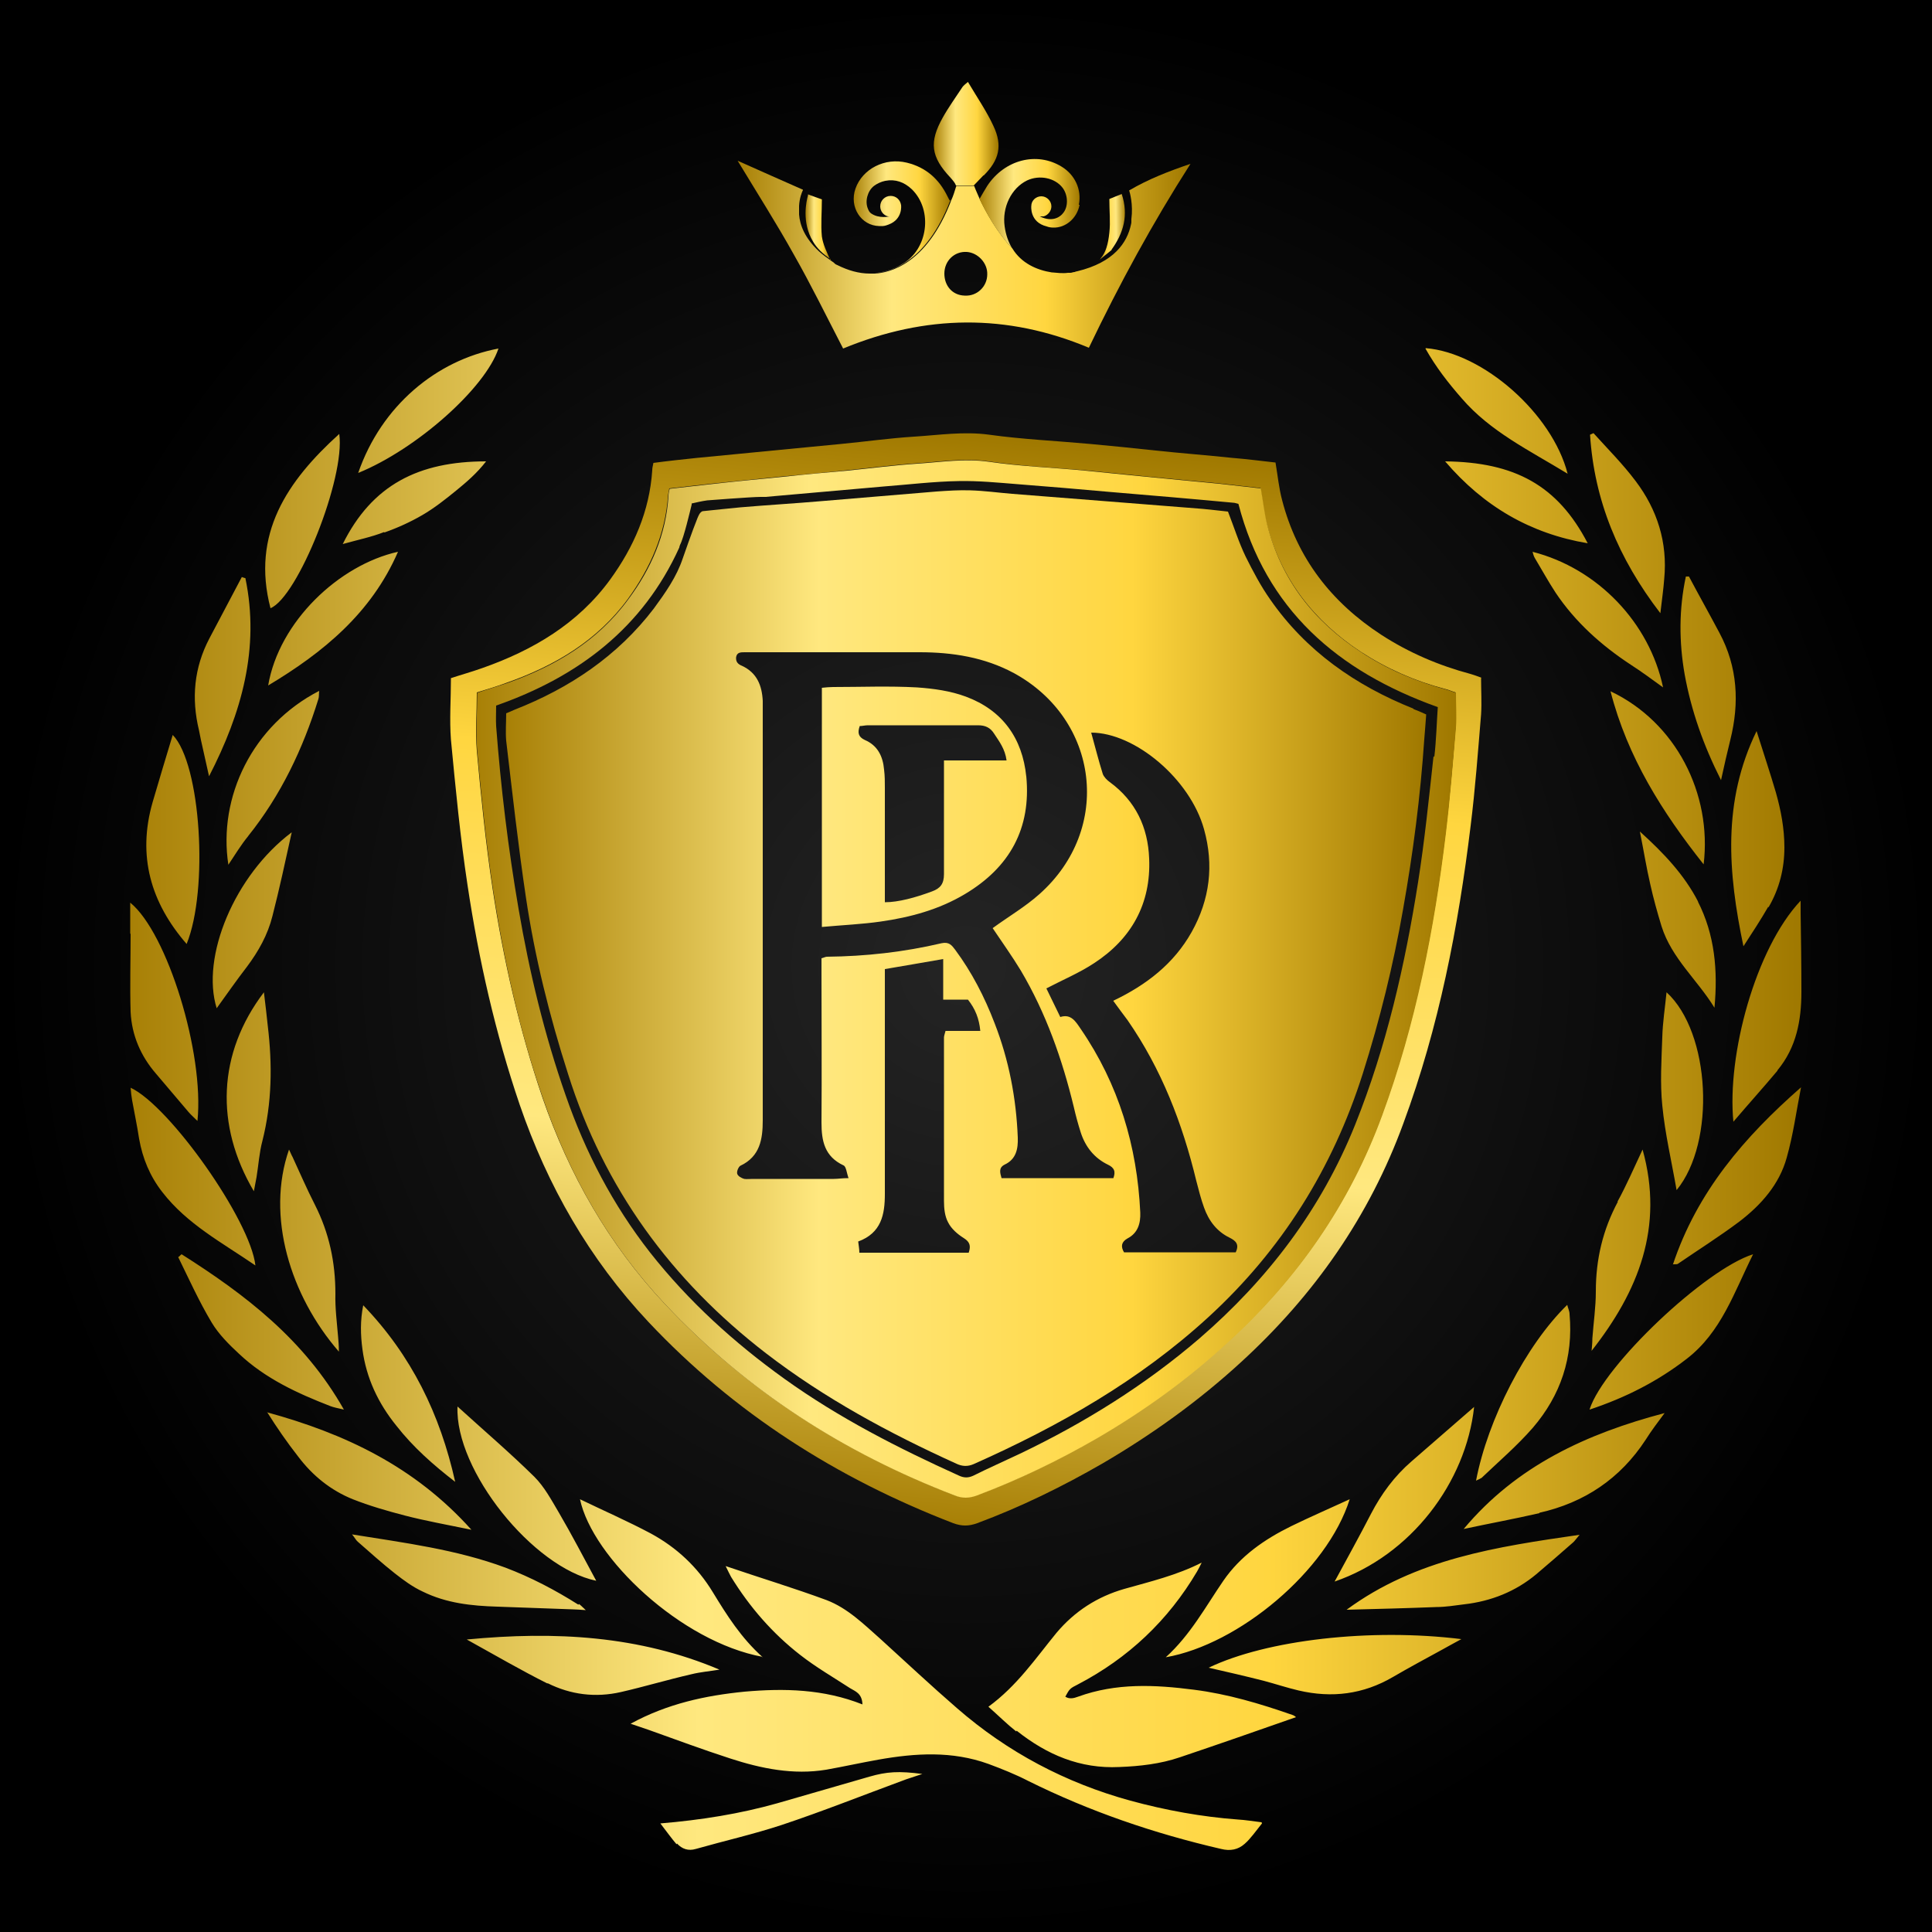
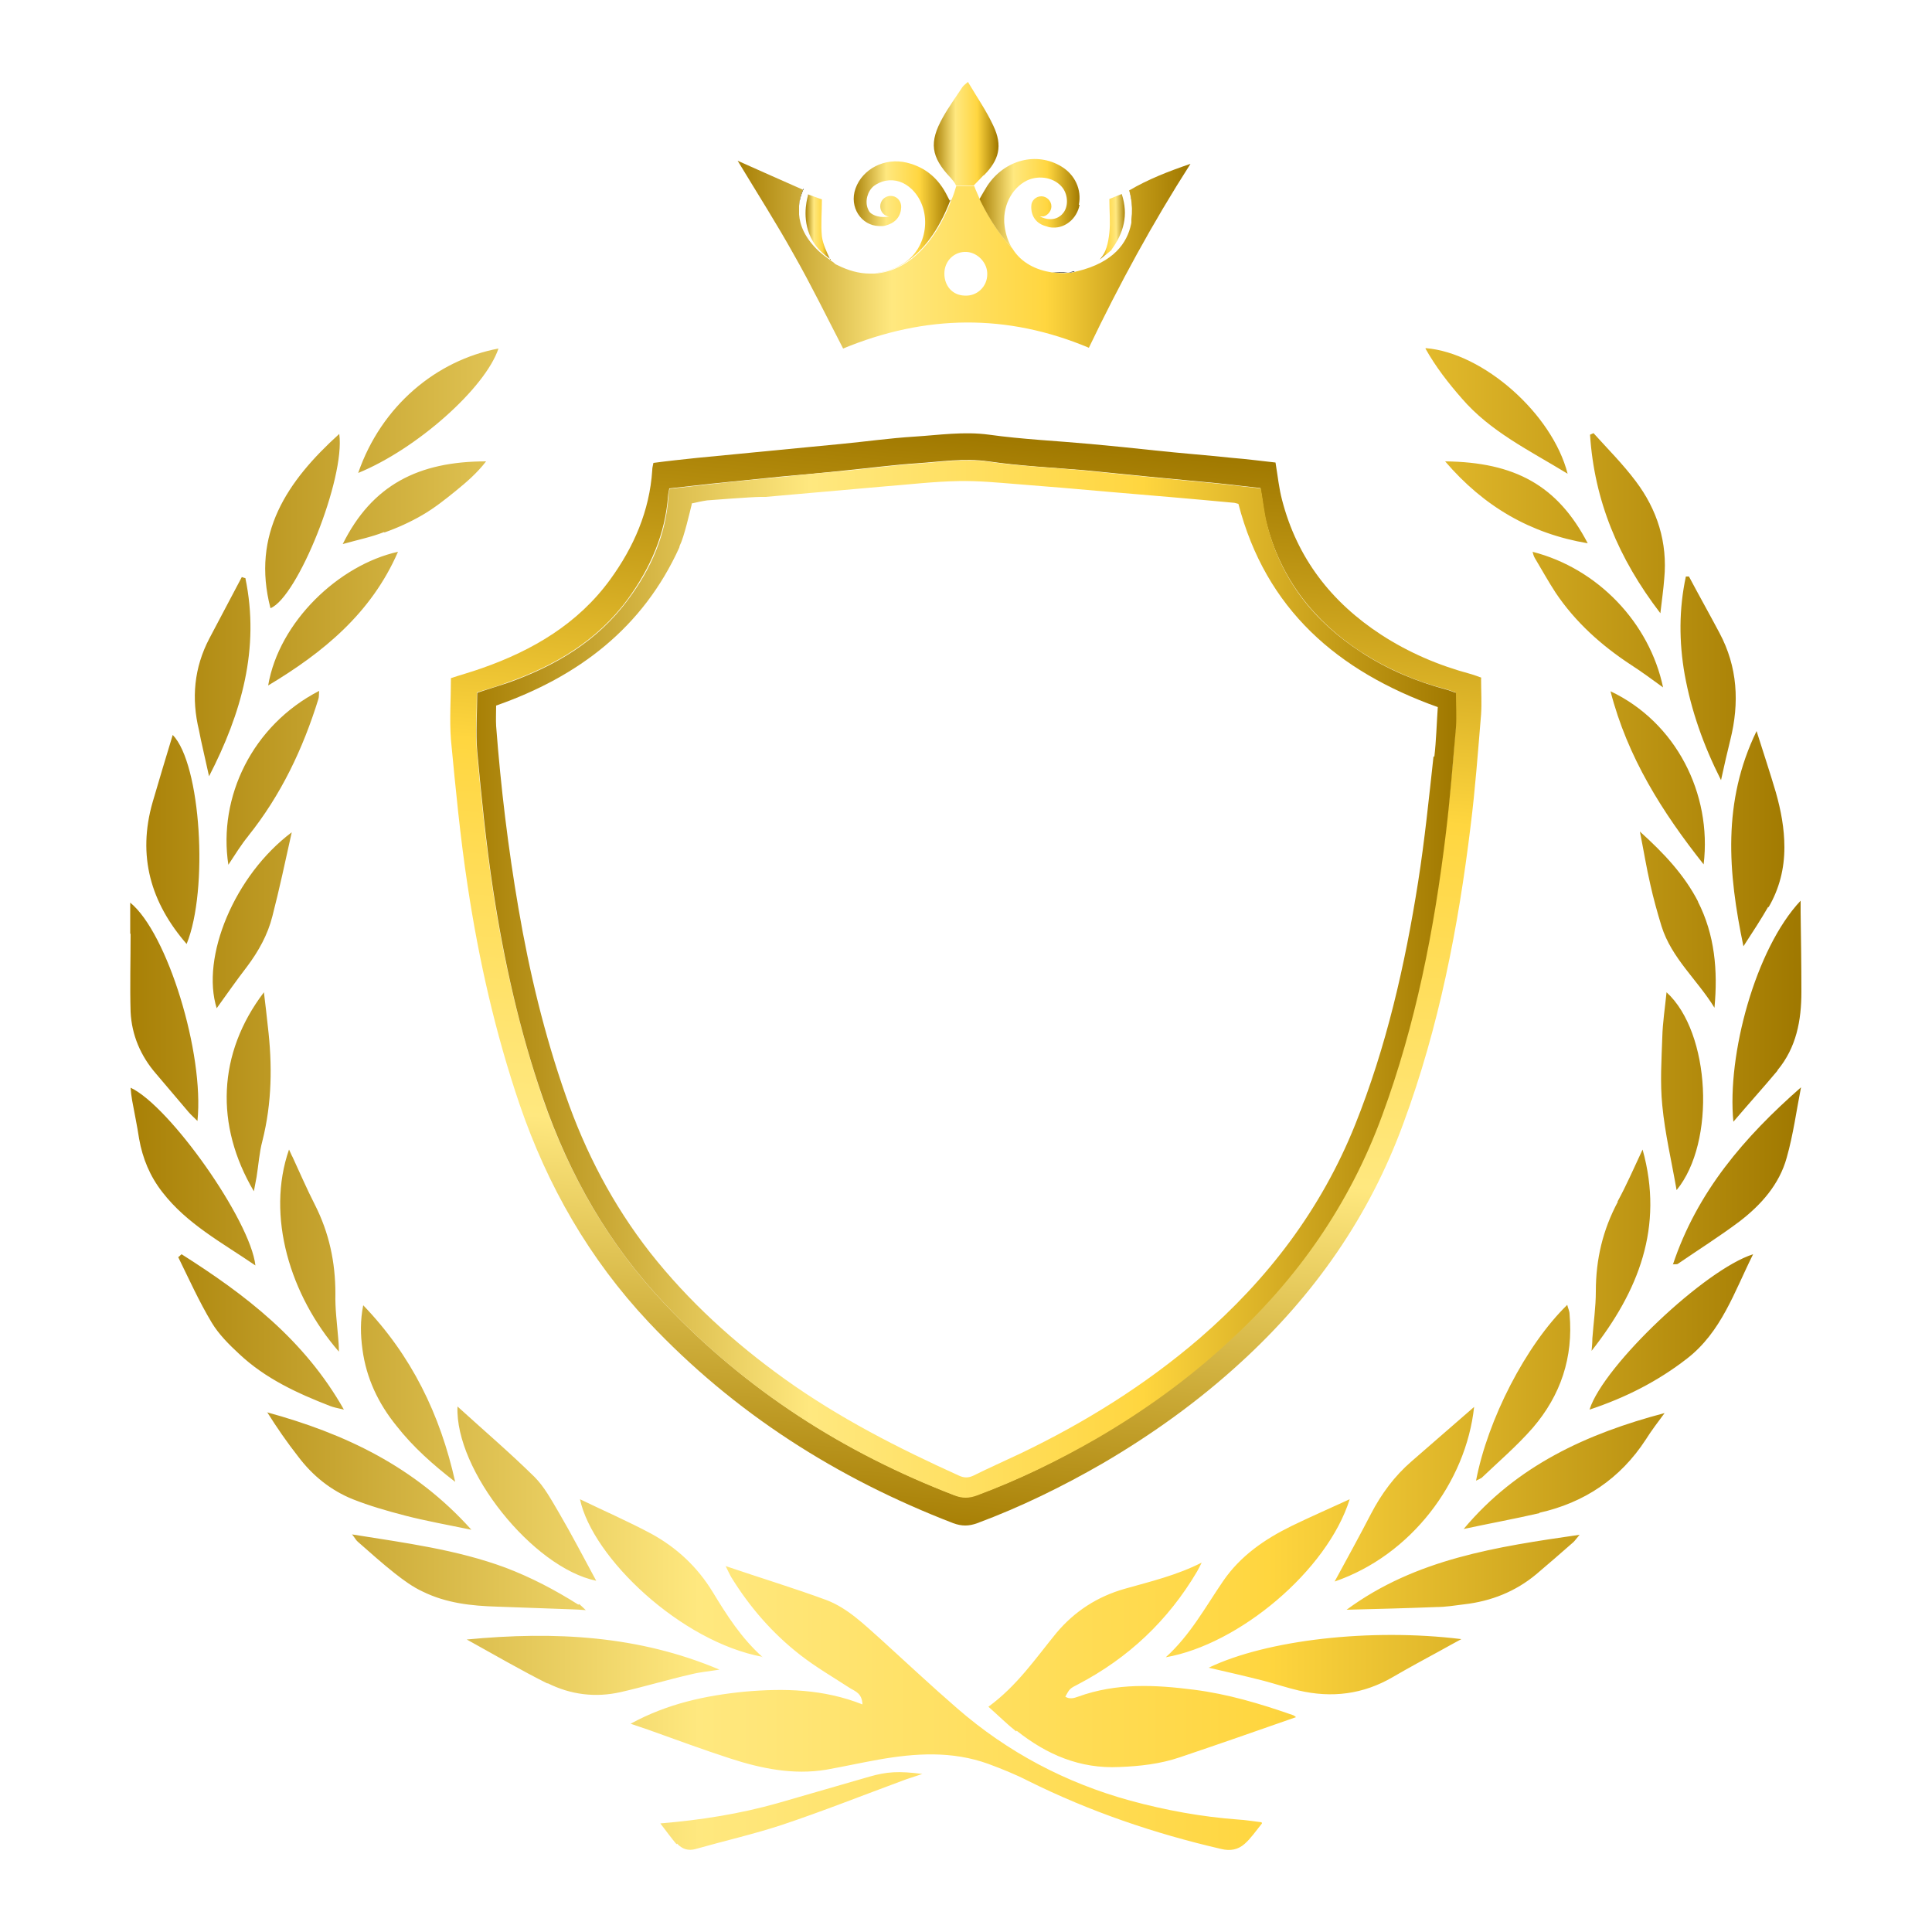
<svg xmlns="http://www.w3.org/2000/svg" xmlns:xlink="http://www.w3.org/1999/xlink" id="Layer_1" data-name="Layer 1" viewBox="0 0 50 50">
  <defs>
    <style>
      .cls-1 {
        fill: url(#linear-gradient);
      }

      .cls-1, .cls-2, .cls-3, .cls-4, .cls-5, .cls-6, .cls-7, .cls-8, .cls-9, .cls-10, .cls-11, .cls-12, .cls-13 {
        stroke-width: 0px;
      }

      .cls-2 {
        fill: url(#linear-gradient-6);
      }

      .cls-4 {
        fill: url(#linear-gradient-5);
      }

      .cls-5 {
        fill: none;
      }

      .cls-6 {
        fill: url(#linear-gradient-2);
      }

      .cls-7 {
        fill: url(#linear-gradient-7);
      }

      .cls-8 {
        fill: url(#linear-gradient-3);
      }

      .cls-9 {
        fill: url(#linear-gradient-9);
      }

      .cls-10 {
        fill: url(#radial-gradient);
      }

      .cls-11 {
        fill: url(#linear-gradient-8);
      }

      .cls-12 {
        fill: url(#linear-gradient-10);
      }

      .cls-13 {
        fill: url(#linear-gradient-4);
      }
    </style>
    <radialGradient id="radial-gradient" cx="25" cy="25" fx="25" fy="25" r="25" gradientUnits="userSpaceOnUse">
      <stop offset="0" stop-color="#242424" />
      <stop offset="1" stop-color="#000" />
    </radialGradient>
    <linearGradient id="linear-gradient" x1="23.15" y1="39.3" x2="25.6" y2="11.24" gradientUnits="userSpaceOnUse">
      <stop offset="0" stop-color="#a88006" />
      <stop offset=".34" stop-color="#ffe87f" />
      <stop offset=".66" stop-color="#ffd744" />
      <stop offset=".68" stop-color="#ffd63f" />
      <stop offset=".97" stop-color="#a98106" />
      <stop offset="1" stop-color="#9f7800" />
    </linearGradient>
    <linearGradient id="linear-gradient-2" x1="12.33" y1="25.33" x2="37.68" y2="25.33" xlink:href="#linear-gradient" />
    <linearGradient id="linear-gradient-3" x1="29.13" y1="5.86" x2="28.41" y2="5.87" xlink:href="#linear-gradient" />
    <linearGradient id="linear-gradient-4" x1="20.84" y1="5.86" x2="21.5" y2="5.86" xlink:href="#linear-gradient" />
    <linearGradient id="linear-gradient-5" x1="22.08" y1="5.62" x2="24.6" y2="5.62" xlink:href="#linear-gradient" />
    <linearGradient id="linear-gradient-6" x1="3.37" y1="28.45" x2="46.63" y2="28.45" xlink:href="#linear-gradient" />
    <linearGradient id="linear-gradient-7" x1="13.1" y1="25.31" x2="36.91" y2="25.31" xlink:href="#linear-gradient" />
    <linearGradient id="linear-gradient-8" x1="19.09" y1="6.57" x2="30.81" y2="6.57" xlink:href="#linear-gradient" />
    <linearGradient id="linear-gradient-9" x1="24.16" y1="3.46" x2="25.83" y2="3.46" xlink:href="#linear-gradient" />
    <linearGradient id="linear-gradient-10" x1="25.34" y1="5.27" x2="27.95" y2="5.27" xlink:href="#linear-gradient" />
  </defs>
-   <rect class="cls-10" x="0" width="50" height="50" />
  <g>
    <path class="cls-1" d="m38.34,17.54c-.1-.04-.19-.07-.29-.1-.82-.22-1.59-.55-2.3-1.01-1.29-.84-2.18-1.98-2.57-3.49-.08-.3-.11-.61-.17-.97-.37-.04-.74-.09-1.12-.12-.66-.07-1.32-.12-1.98-.19-.56-.06-1.13-.12-1.69-.17-.87-.08-1.76-.12-2.62-.24-.66-.09-1.3.01-1.94.05-.64.04-1.27.13-1.9.19-.59.06-1.17.11-1.76.17-.65.06-1.3.13-1.96.19-.38.04-.76.08-1.13.13-.02.09-.03.14-.03.19-.07,1.06-.48,1.99-1.09,2.83-.83,1.14-2,1.83-3.31,2.29-.28.1-.57.18-.81.26,0,.55-.04,1.07,0,1.59.12,1.26.24,2.52.43,3.77.29,1.93.72,3.83,1.35,5.68.72,2.1,1.8,3.99,3.33,5.62,2.22,2.36,4.88,4.05,7.89,5.21.22.08.4.08.62,0,1.13-.42,2.21-.95,3.25-1.55,1.28-.75,2.48-1.61,3.58-2.62,1.89-1.73,3.32-3.77,4.2-6.18.92-2.49,1.42-5.07,1.74-7.7.12-.96.19-1.92.27-2.88.02-.31,0-.62,0-.94Zm-.67,1.28c-.07.91-.15,1.82-.26,2.73-.3,2.49-.78,4.94-1.65,7.31-.84,2.29-2.19,4.23-3.99,5.87-1.04.95-2.18,1.78-3.4,2.49-.99.57-2.01,1.08-3.09,1.47-.21.08-.39.07-.59,0-2.86-1.11-5.38-2.71-7.49-4.95-1.45-1.54-2.47-3.34-3.16-5.33-.6-1.76-1.01-3.56-1.29-5.4-.18-1.19-.3-2.38-.41-3.58-.04-.49,0-.98,0-1.51.23-.07.5-.15.77-.25,1.25-.44,2.35-1.09,3.14-2.17.58-.8.97-1.68,1.04-2.68,0-.04.02-.09.03-.18.36-.04.71-.08,1.07-.12.62-.06,1.24-.13,1.86-.19.56-.05,1.12-.1,1.67-.16.6-.06,1.21-.14,1.81-.18.61-.04,1.22-.14,1.85-.05.82.12,1.66.16,2.49.23.54.05,1.07.11,1.6.16.63.06,1.25.12,1.88.18.36.04.72.08,1.07.12.06.34.08.63.16.92.37,1.43,1.22,2.52,2.44,3.32.68.44,1.41.76,2.18.96.09.02.17.06.27.09,0,.3.02.6,0,.89Z" />
    <path class="cls-6" d="m37.68,17.93c-.1-.03-.18-.07-.27-.09-.78-.21-1.51-.52-2.18-.96-1.23-.8-2.08-1.88-2.44-3.32-.07-.29-.1-.58-.16-.92-.35-.04-.71-.08-1.07-.12-.63-.06-1.25-.12-1.88-.18-.54-.05-1.07-.11-1.6-.16-.83-.08-1.67-.11-2.49-.23-.63-.09-1.23.01-1.85.05-.6.04-1.21.12-1.81.18-.56.05-1.12.1-1.67.16-.62.06-1.24.12-1.86.19-.36.04-.72.08-1.07.12-.02.09-.03.13-.03.18-.06,1-.45,1.89-1.04,2.68-.79,1.08-1.89,1.73-3.14,2.17-.27.09-.54.17-.77.25,0,.53-.04,1.02,0,1.51.11,1.19.23,2.39.41,3.58.28,1.83.68,3.64,1.29,5.4.69,2,1.71,3.79,3.16,5.33,2.11,2.24,4.63,3.85,7.49,4.95.2.08.38.08.59,0,1.07-.4,2.1-.9,3.09-1.47,1.22-.71,2.36-1.53,3.4-2.49,1.8-1.64,3.15-3.58,3.99-5.87.87-2.36,1.35-4.82,1.65-7.31.11-.91.18-1.82.26-2.73.02-.29,0-.59,0-.89Zm-.58,1.64c-.12,1.09-.23,2.18-.4,3.26-.34,2.15-.82,4.26-1.63,6.28-.88,2.19-2.26,4-4.03,5.53-1.41,1.21-2.97,2.18-4.64,2.98-.4.19-.81.37-1.21.57-.13.06-.24.06-.37,0-1.57-.71-3.1-1.49-4.51-2.5-1.31-.94-2.49-2.01-3.49-3.28-.96-1.23-1.67-2.59-2.18-4.06-.55-1.57-.94-3.19-1.22-4.83-.27-1.57-.46-3.15-.58-4.73-.01-.17,0-.34,0-.53,2.14-.75,3.8-2.02,4.74-4.09,0,0,0,0,0,0,0-.02.01-.04.02-.07.1-.19.26-.88.3-1.04,0-.01,0-.02,0-.03,0,0,0,0,0,0,.13-.03.26-.06.4-.08,0,0,0,0,0,0,0,0,1.15-.09,1.38-.09.01,0,.02,0,.03,0,.03,0,.07,0,.1,0,1.02-.09,2.04-.18,3.06-.27.65-.05,1.3-.13,1.95-.14.5-.01,1.01.04,1.51.08.79.06,1.59.13,2.38.2,1.07.09,2.14.18,3.2.28.05,0,.09.02.14.03.71,2.73,2.56,4.33,5.16,5.26-.03.43-.04.86-.09,1.29Z" />
    <path class="cls-3" d="m27.23,7.04c.13.02.27.03.41.01-.13,0-.27,0-.41-.01Zm2-2.12c.07.27.09.52.06.75.05-.37-.04-.69-.06-.75Zm-8.45-.02s0,0,0,0c0,0,0,0,0,.01-.03.06-.09.21-.1.41.01-.14.05-.28.12-.44,0,0,0,0,0,0Z" />
    <path class="cls-8" d="m28.78,6.46l-.32.26s.02-.02.03-.04c.13-.15.19-.37.22-.66.03-.27,0-.55,0-.87.08-.03.19-.08.32-.13.18.55.05,1.01-.27,1.45Z" />
    <path class="cls-13" d="m21.5,6.71s0,0,0,0c-.21-.14-.36-.29-.46-.46,0,0,0,0,0,0-.3-.5-.17-1.05-.13-1.19,0,0,0,0,0-.01,0-.01,0-.02,0-.02h0c.13.05.25.09.36.13,0,.34-.03.65,0,.96.03.21.13.41.22.61Z" />
    <path class="cls-4" d="m24.6,5.17c-.64,1.68-1.62,1.88-1.98,1.9.24-.02.49-.09.72-.23.68-.38.81-1.4.26-1.94-.2-.19-.43-.27-.69-.22-.1.02-.21.07-.29.13-.17.13-.24.4-.16.59.02.05.04.09.08.12.21.15.48.08.48.08-.01,0-.03,0-.04,0-.12-.03-.2-.14-.2-.26,0-.15.12-.27.27-.27.14,0,.25.1.27.24h0s.05.36-.32.5t0,0s-.1.04-.15.04c-.03,0-.06,0-.08,0,0,0-.01,0-.02,0-.46-.01-.78-.49-.61-.97.18-.51.76-.81,1.33-.67.49.12.83.42,1.05.87.02.04.04.08.07.13,0,0,.02-.02.02-.03Z" />
-     <path class="cls-3" d="m27.25,5.9c-.06,0-.11,0-.17-.03.05.01.1.02.17.03Z" />
    <path class="cls-2" d="m32.66,47.19c-.17.21-.29.39-.45.53-.17.15-.37.19-.61.13-1.73-.4-3.4-.97-4.99-1.76-.33-.17-.68-.31-1.03-.44-.94-.34-1.89-.28-2.85-.11-.45.08-.9.18-1.35.26-.85.14-1.68-.03-2.48-.29-.71-.23-1.41-.49-2.11-.74-.14-.05-.27-.09-.47-.16.95-.52,1.94-.73,2.95-.83,1.02-.09,2.04-.07,3.05.33-.01-.29-.19-.34-.32-.42-.43-.28-.88-.54-1.29-.86-.72-.56-1.31-1.24-1.79-2.02-.04-.07-.07-.14-.14-.28.91.31,1.77.57,2.61.88.55.21.97.63,1.4,1.01.66.6,1.31,1.21,1.98,1.79,1.31,1.14,2.81,1.93,4.48,2.39.92.25,1.85.42,2.8.49.18.01.35.04.6.07Zm-6.35-2.4c.78.62,1.64.99,2.66.94.53-.02,1.06-.08,1.56-.25,1.01-.34,2.01-.69,3.01-1.04-.02-.02-.06-.05-.1-.06-.83-.29-1.67-.54-2.54-.65-1.01-.13-2.01-.18-3,.18-.11.04-.22.07-.33,0,.11-.2.11-.21.33-.32,1.3-.68,2.33-1.65,3.08-2.92.04-.07.08-.15.12-.23-.65.33-1.33.49-2,.68-.7.2-1.29.58-1.76,1.14-.54.66-1.02,1.37-1.76,1.91.26.23.48.45.72.64Zm-12.14-1.23c.6.3,1.24.38,1.9.23.61-.14,1.21-.32,1.82-.46.24-.06.49-.08.73-.12-2.08-.88-4.25-1-6.54-.78.74.41,1.41.8,2.09,1.14Zm18.54-.06c.3.08.6.18.9.25.86.2,1.67.1,2.44-.35.41-.24.84-.47,1.26-.7.15-.08.3-.17.51-.28-2.35-.29-5.04.02-6.54.74.48.11.96.22,1.43.34Zm.7-4c-.69.34-1.31.77-1.75,1.41-.46.67-.85,1.4-1.49,1.98,1.89-.33,4.18-2.24,4.76-4.09-.52.24-1.03.46-1.52.7Zm-13.67,3.39c-.56-.5-.93-1.09-1.29-1.68-.4-.66-.94-1.16-1.6-1.52-.6-.32-1.22-.59-1.84-.89.32,1.51,2.61,3.69,4.73,4.08Zm26.26-15.19c.49-.59.62-1.29.62-2.03,0-.69-.01-1.37-.02-2.06,0-.09,0-.18,0-.3-1.17,1.24-1.91,4-1.74,5.72.4-.47.78-.89,1.14-1.32ZM3.38,24.17c0,.67-.02,1.35,0,2.02.03.6.26,1.14.66,1.6.28.33.56.66.84.99.06.07.14.14.23.23.18-1.75-.78-4.87-1.74-5.65,0,.29,0,.55,0,.8Zm36.46,14.98c1.16-.26,2.09-.88,2.75-1.89.15-.24.32-.46.49-.69-2.01.53-3.83,1.36-5.2,3,.65-.14,1.31-.26,1.96-.41Zm-32.93-2.61c.25.4.52.79.81,1.16.37.49.84.87,1.41,1.1.43.17.88.3,1.34.42.54.14,1.1.24,1.73.37-1.47-1.64-3.28-2.49-5.29-3.04Zm30.26,5.05c.24,0,.48-.04.72-.07.7-.08,1.33-.33,1.87-.78.32-.27.64-.55.96-.83.05-.05.09-.11.16-.19-2.14.31-4.24.62-6.03,1.94.8-.02,1.56-.04,2.33-.07Zm-22.2-.06c-.6-.38-1.23-.71-1.89-.96-1.27-.47-2.6-.64-3.97-.86.07.08.1.15.15.19.32.28.63.56.96.82.23.18.46.35.72.47.61.3,1.26.37,1.93.39.65.02,1.3.05,1.95.07.09,0,.18.01.34.02-.09-.08-.13-.13-.18-.16Zm30.8-18.05c.28-.48.41-1,.41-1.55,0-.49-.09-.96-.22-1.42-.15-.51-.32-1.02-.5-1.59-.89,1.83-.74,3.66-.34,5.57.24-.37.45-.69.64-1.02ZM4.47,19.02c-.18.59-.35,1.16-.52,1.74-.4,1.39-.05,2.6.88,3.67.57-1.4.37-4.66-.36-5.41Zm38.83,13.7c.07,0,.1,0,.12-.01.54-.37,1.08-.71,1.6-1.1.56-.43,1.03-.96,1.22-1.65.17-.6.25-1.21.37-1.82-1.46,1.28-2.69,2.7-3.32,4.6ZM3.38,28.15c.01.12.02.22.04.33.06.33.13.66.18.99.09.51.28.97.6,1.38.64.83,1.55,1.31,2.41,1.9-.13-1.17-2.22-4.13-3.23-4.6Zm34.76,8.27c-.53.46-1.07.93-1.61,1.4-.44.38-.78.84-1.05,1.36-.3.58-.62,1.16-.94,1.75,1.98-.68,3.4-2.57,3.61-4.52Zm3,.06c.93-.31,1.76-.73,2.52-1.32.89-.69,1.22-1.72,1.71-2.7-1.24.39-3.86,2.87-4.23,4.01Zm-36.53-3.95c.28.57.54,1.15.87,1.7.18.3.45.57.71.81.68.64,1.51,1.02,2.36,1.35.08.03.17.05.35.09-1.03-1.82-2.56-2.98-4.2-4.02-.03.02-.05.05-.08.07Zm9.85,6.61c-.19-.32-.37-.66-.63-.92-.64-.63-1.32-1.21-1.99-1.82-.07,1.65,1.95,4.17,3.59,4.51-.32-.59-.63-1.19-.97-1.77Zm29.17-24.22c-.18.84-.18,1.69-.03,2.54.17.93.48,1.82.94,2.73.09-.41.16-.72.24-1.04.24-.96.19-1.89-.28-2.77-.26-.49-.53-.97-.79-1.46-.03,0-.05,0-.08,0Zm-37.37.01c-.28.53-.56,1.06-.84,1.59-.4.76-.47,1.56-.27,2.38.02.08.03.17.05.25.07.31.14.62.21.94.84-1.63,1.32-3.31.94-5.13-.03,0-.06-.02-.08-.02Zm2.49,19.67c-.03-.37-.08-.74-.07-1.12,0-.81-.16-1.57-.53-2.3-.21-.41-.39-.83-.58-1.24-.03-.05-.05-.11-.09-.19-.6,1.72.03,3.78,1.29,5.23,0-.16-.01-.27-.02-.38Zm.65-.82c-.08.4-.07.77-.02,1.14.1.75.41,1.4.88,1.98.43.55.95,1.01,1.52,1.45-.39-1.75-1.13-3.27-2.38-4.57Zm-.62-22.55c-1.35,1.22-2.28,2.59-1.78,4.51.7-.28,1.94-3.36,1.78-4.51Zm32.37.02c.11,1.7.73,3.2,1.82,4.62.04-.35.08-.62.1-.89.09-.94-.18-1.79-.74-2.53-.33-.44-.72-.83-1.09-1.24-.03.01-.06.03-.09.04Zm-2.82,27.01c.45-.43.93-.84,1.34-1.31.72-.84,1.05-1.82.95-2.94,0-.08-.04-.15-.06-.24-1.07,1.04-2.06,2.97-2.36,4.55.05-.03.1-.04.13-.07Zm3.54-7.16c-.39.73-.57,1.49-.57,2.32,0,.41-.06.81-.09,1.22,0,.11-.01.21-.02.32,1.21-1.54,1.88-3.2,1.32-5.21-.23.49-.42.93-.65,1.35Zm-35.23-.64c.05-.31.07-.63.15-.93.25-.99.26-1.98.14-2.98-.03-.28-.06-.55-.1-.87-1.2,1.58-1.27,3.44-.26,5.15.03-.15.05-.26.07-.37Zm37.45-8.09c.22-1.83-.72-3.68-2.41-4.48.44,1.71,1.34,3.13,2.41,4.48Zm-37.67-.73c.85-1.06,1.42-2.26,1.82-3.55.02-.06.01-.13.02-.21-1.73.89-2.62,2.75-2.35,4.5.18-.27.33-.52.52-.75Zm36.71,4.04c-.04.4-.1.78-.11,1.16-.02.59-.06,1.18,0,1.77.07.73.24,1.44.37,2.19,1.02-1.24.88-4.08-.26-5.12Zm.82-2.34c-.36-.7-.89-1.26-1.51-1.82.1.5.17.94.27,1.37.08.36.18.72.29,1.08.26.83.93,1.39,1.37,2.11.09-.96.01-1.89-.43-2.75Zm-38.34,2.75c.26-.36.51-.72.78-1.07.3-.4.54-.83.66-1.31.18-.7.33-1.4.5-2.17-1.48,1.11-2.36,3.23-1.94,4.56Zm34.05-11.82c.02.07.03.12.06.17.18.3.35.61.54.9.51.76,1.18,1.36,1.94,1.86.28.18.55.38.84.59-.35-1.67-1.69-3.08-3.38-3.51Zm-32.72,3.47c1.42-.85,2.67-1.87,3.36-3.46-1.53.34-3.08,1.81-3.36,3.46Zm10.58,29.97c.13.14.29.2.49.14.74-.21,1.49-.38,2.22-.62,1.05-.35,2.08-.76,3.11-1.14.15-.06.3-.1.53-.18-.61-.08-.92-.06-1.37.07-.8.23-1.59.46-2.39.69-.96.27-1.95.43-3.02.52.17.22.29.39.42.54ZM36.89,9.02c.27.48.59.89.94,1.29.74.86,1.74,1.34,2.74,1.95-.4-1.56-2.19-3.13-3.67-3.25Zm-23.99,0c-1.6.3-3.03,1.48-3.63,3.22,1.52-.62,3.29-2.2,3.63-3.22Zm-2.95,4.76c.34-.12.67-.27.98-.45.31-.18.6-.41.87-.63.27-.22.54-.45.78-.76-1.75,0-2.95.61-3.71,2.14.39-.11.74-.18,1.07-.31Zm31.14.28c-.78-1.5-1.89-2.1-3.69-2.12,1,1.17,2.21,1.87,3.69,2.12Z" />
-     <path class="cls-7" d="m26.56,20.1c-.1-1-.62-1.72-1.56-2.07-.4-.15-.84-.21-1.27-.24-.72-.04-1.45-.01-2.17-.01-.09,0-.19.01-.29.02v6.19c.54-.05,1.03-.07,1.52-.14.77-.11,1.51-.31,2.18-.71,1.16-.69,1.72-1.7,1.59-3.05Zm-2.13-.41v.44c0,.83,0,1.66,0,2.49,0,.25-.09.37-.31.45-.43.16-.87.28-1.22.28v-.39c0-.85,0-1.71,0-2.57,0-.16,0-.31-.02-.47-.03-.35-.17-.63-.5-.77-.17-.08-.19-.19-.13-.36.07,0,.14-.02.21-.02.95,0,1.9,0,2.85,0,.19,0,.32.06.42.22.13.2.28.39.32.69h-1.62Zm2.13.41c-.1-1-.62-1.72-1.56-2.07-.4-.15-.84-.21-1.27-.24-.72-.04-1.45-.01-2.17-.01-.09,0-.19.01-.29.02v6.19c.54-.05,1.03-.07,1.52-.14.77-.11,1.51-.31,2.18-.71,1.16-.69,1.72-1.7,1.59-3.05Zm-2.13-.41v.44c0,.83,0,1.66,0,2.49,0,.25-.09.37-.31.45-.43.16-.87.28-1.22.28v-.39c0-.85,0-1.71,0-2.57,0-.16,0-.31-.02-.47-.03-.35-.17-.63-.5-.77-.17-.08-.19-.19-.13-.36.07,0,.14-.02.21-.02.95,0,1.9,0,2.85,0,.19,0,.32.06.42.22.13.2.28.39.32.69h-1.62Zm2.13.41c-.1-1-.62-1.72-1.56-2.07-.4-.15-.84-.21-1.27-.24-.72-.04-1.45-.01-2.17-.01-.09,0-.19.01-.29.02v6.19c.54-.05,1.03-.07,1.52-.14.77-.11,1.51-.31,2.18-.71,1.16-.69,1.72-1.7,1.59-3.05Zm-2.13-.41v.44c0,.83,0,1.66,0,2.49,0,.25-.09.37-.31.45-.43.16-.87.28-1.22.28v-.39c0-.85,0-1.71,0-2.57,0-.16,0-.31-.02-.47-.03-.35-.17-.63-.5-.77-.17-.08-.19-.19-.13-.36.07,0,.14-.02.21-.02.95,0,1.9,0,2.85,0,.19,0,.32.06.42.22.13.2.28.39.32.69h-1.62Zm12.15-1.35c-1.5-.6-2.78-1.49-3.71-2.83-.24-.34-.44-.72-.63-1.1-.18-.37-.3-.76-.46-1.17-.2-.02-.42-.05-.65-.07-1.65-.13-3.29-.26-4.94-.39-.36-.03-.72-.08-1.08-.09-.29-.01-.58.01-.87.03-1,.08-1.99.17-2.99.25-.7.06-1.39.1-2.09.16-.34.03-.67.07-.98.1-.07.03-.1.11-.13.18,0,0,0,0,0,0-.12.29-.38,1.04-.38,1.04,0,0,0,0,0,0-.16.48-.45.89-.75,1.3-.94,1.23-2.18,2.06-3.61,2.62-.07.03-.13.06-.21.09,0,.24-.02.48,0,.71.16,1.35.31,2.71.51,4.05.23,1.55.61,3.07,1.09,4.57.93,2.96,2.67,5.34,5.12,7.23,1.52,1.17,3.19,2.07,4.93,2.86.15.07.29.08.45.01,2.2-.98,4.28-2.16,6.07-3.8,1.9-1.74,3.22-3.85,4-6.31.44-1.39.79-2.81,1.04-4.24.26-1.46.45-2.93.55-4.41.02-.2.03-.41.05-.64-.11-.05-.22-.1-.33-.14Zm-12.11,8.34c-.02.08-.04.13-.04.17,0,1.41,0,2.82,0,4.23,0,.19.02.4.11.56.08.16.24.3.4.4.16.1.19.2.13.38h-2.83c0-.1-.02-.19-.03-.29.6-.22.69-.7.69-1.23,0-1.8,0-3.59,0-5.39v-.43c.52-.09,1-.17,1.51-.26v1.05h.64c.19.24.29.49.32.81h-.91Zm4.34,3.81h-2.89c-.04-.14-.08-.27.08-.35.3-.14.35-.41.34-.7-.04-1.02-.23-2.01-.6-2.96-.26-.68-.59-1.32-1.02-1.9-.09-.12-.16-.21-.35-.17-.98.23-1.97.34-2.97.35-.03,0-.07.02-.14.04,0,.12,0,.25,0,.38,0,1.29.01,2.58,0,3.87,0,.48.08.88.57,1.11.07.03.08.19.13.33-.17,0-.27.02-.38.02-.7,0-1.4,0-2.1,0-.07,0-.15.01-.22,0-.07-.02-.16-.07-.18-.13-.02-.06.03-.18.08-.21.51-.24.58-.69.58-1.18,0-3.52,0-7.04,0-10.56,0-.1,0-.19,0-.29-.02-.4-.15-.73-.54-.91-.1-.04-.16-.1-.15-.22.02-.13.12-.13.22-.13.21,0,.41,0,.62,0,1.3,0,2.6,0,3.91,0,.85,0,1.68.13,2.44.54,2.2,1.2,2.56,4.03.66,5.72-.37.33-.8.58-1.21.88.24.36.5.72.73,1.1.65,1.1,1.07,2.29,1.37,3.53.05.22.11.44.18.66.12.37.35.66.7.83.17.08.21.18.14.36Zm3.16,1.92h-2.88c-.09-.15-.07-.27.09-.36.27-.14.34-.39.33-.67-.08-1.72-.56-3.32-1.54-4.75-.13-.19-.25-.4-.53-.31-.13-.27-.25-.51-.36-.74.42-.22.85-.4,1.23-.65.97-.63,1.48-1.54,1.43-2.71-.03-.81-.35-1.49-1.02-1.98-.07-.05-.15-.13-.18-.21-.11-.35-.2-.71-.3-1.07,1.13,0,2.56,1.2,2.92,2.5.26.93.15,1.82-.32,2.66-.46.82-1.17,1.37-2.03,1.78.13.18.25.34.37.5.88,1.27,1.42,2.67,1.78,4.16.06.23.12.47.2.69.12.34.33.62.66.78.16.08.26.17.16.38Z" />
    <path class="cls-5" d="m22.61,7.07s-.09,0-.13,0" />
    <path class="cls-3" d="m27.81,7.03s-.07.02-.11.02c-.02,0-.04,0-.06,0,.05,0,.11-.02.16-.03Z" />
    <polygon class="cls-3" points="28.45 6.73 28.46 6.72 28.46 6.72 28.45 6.73" />
    <path class="cls-11" d="m29.22,4.91s0,0,0,.01c.02.06.11.37.06.75,0,.02,0,.04,0,.06,0,.03,0,.05-.01.08-.1.47-.44.98-1.39,1.21-.02,0-.04.01-.07.02-.04,0-.07.02-.11.02-.02,0-.04,0-.06,0,0,0,0,0,0,0-.14.02-.28,0-.41-.01,0,0,0,0-.01,0-.39-.06-.79-.24-1.02-.62-.4-.42-.69-.95-.85-1.29-.08-.18-.13-.3-.14-.33,0,0,0,0,0,0h-.46s0,0,0,0c-.04.13-.08.26-.13.37h0c-.64,1.68-1.62,1.88-1.98,1.9h0s-.09,0-.13,0c-.28,0-.56-.08-.84-.22-.05-.02-.06-.03-.1-.07,0,0-.03-.02-.03-.02-.13-.09-.25-.18-.35-.27-.36-.34-.49-.67-.51-.95,0,0,0-.02,0-.03,0,0,0-.02,0-.03,0-.02,0-.04,0-.06,0-.01,0-.03,0-.04,0-.02,0-.03,0-.05,0,0,0,0,0-.01.01-.2.07-.35.1-.41,0,0,0,0,0-.01,0,0,0,0,0,0,0,0,0,0,0,0,0,0,0,0,0,0-.55-.24-1.08-.48-1.69-.75.52.86,1.01,1.63,1.45,2.42.45.79.85,1.61,1.28,2.44,2.13-.88,4.24-.91,6.36-.02.79-1.65,1.65-3.23,2.63-4.76-.56.19-1.1.4-1.59.69Zm-4.26,2.74c-.31-.01-.52-.25-.52-.57,0-.33.26-.58.58-.56.29.02.54.29.53.58,0,.32-.27.57-.58.55Z" />
    <path class="cls-9" d="m25.45,4.54c-.08.08-.16.17-.25.26h-.46c-.02-.06-.07-.12-.14-.2-.51-.54-.56-.92-.2-1.56.15-.27.34-.53.51-.79.03-.04.07-.07.14-.13.23.39.48.75.66,1.14.24.51.15.88-.25,1.28Z" />
    <path class="cls-12" d="m27.94,5.3c-.07.36-.37.6-.68.59h0c-.06,0-.12-.01-.17-.03,0,0,0,0,0,0-.45-.11-.4-.53-.4-.53,0-.14.12-.25.26-.25s.26.12.26.26c0,.12-.09.23-.2.26-.02,0-.04,0-.06,0-.01,0-.03,0-.04,0,.36.18.56-.03.59-.07,0,0,0,0,0,0,0,0,0,0,0,0,.15-.16.15-.47,0-.67-.2-.26-.6-.34-.92-.19-.41.2-.65.7-.58,1.19.03.22.1.41.19.56-.4-.42-.69-.95-.85-1.29,0,0,0,.01.01.02.07-.12.13-.23.2-.34.45-.68,1.28-.89,1.92-.5.35.21.53.6.45.99Z" />
  </g>
</svg>